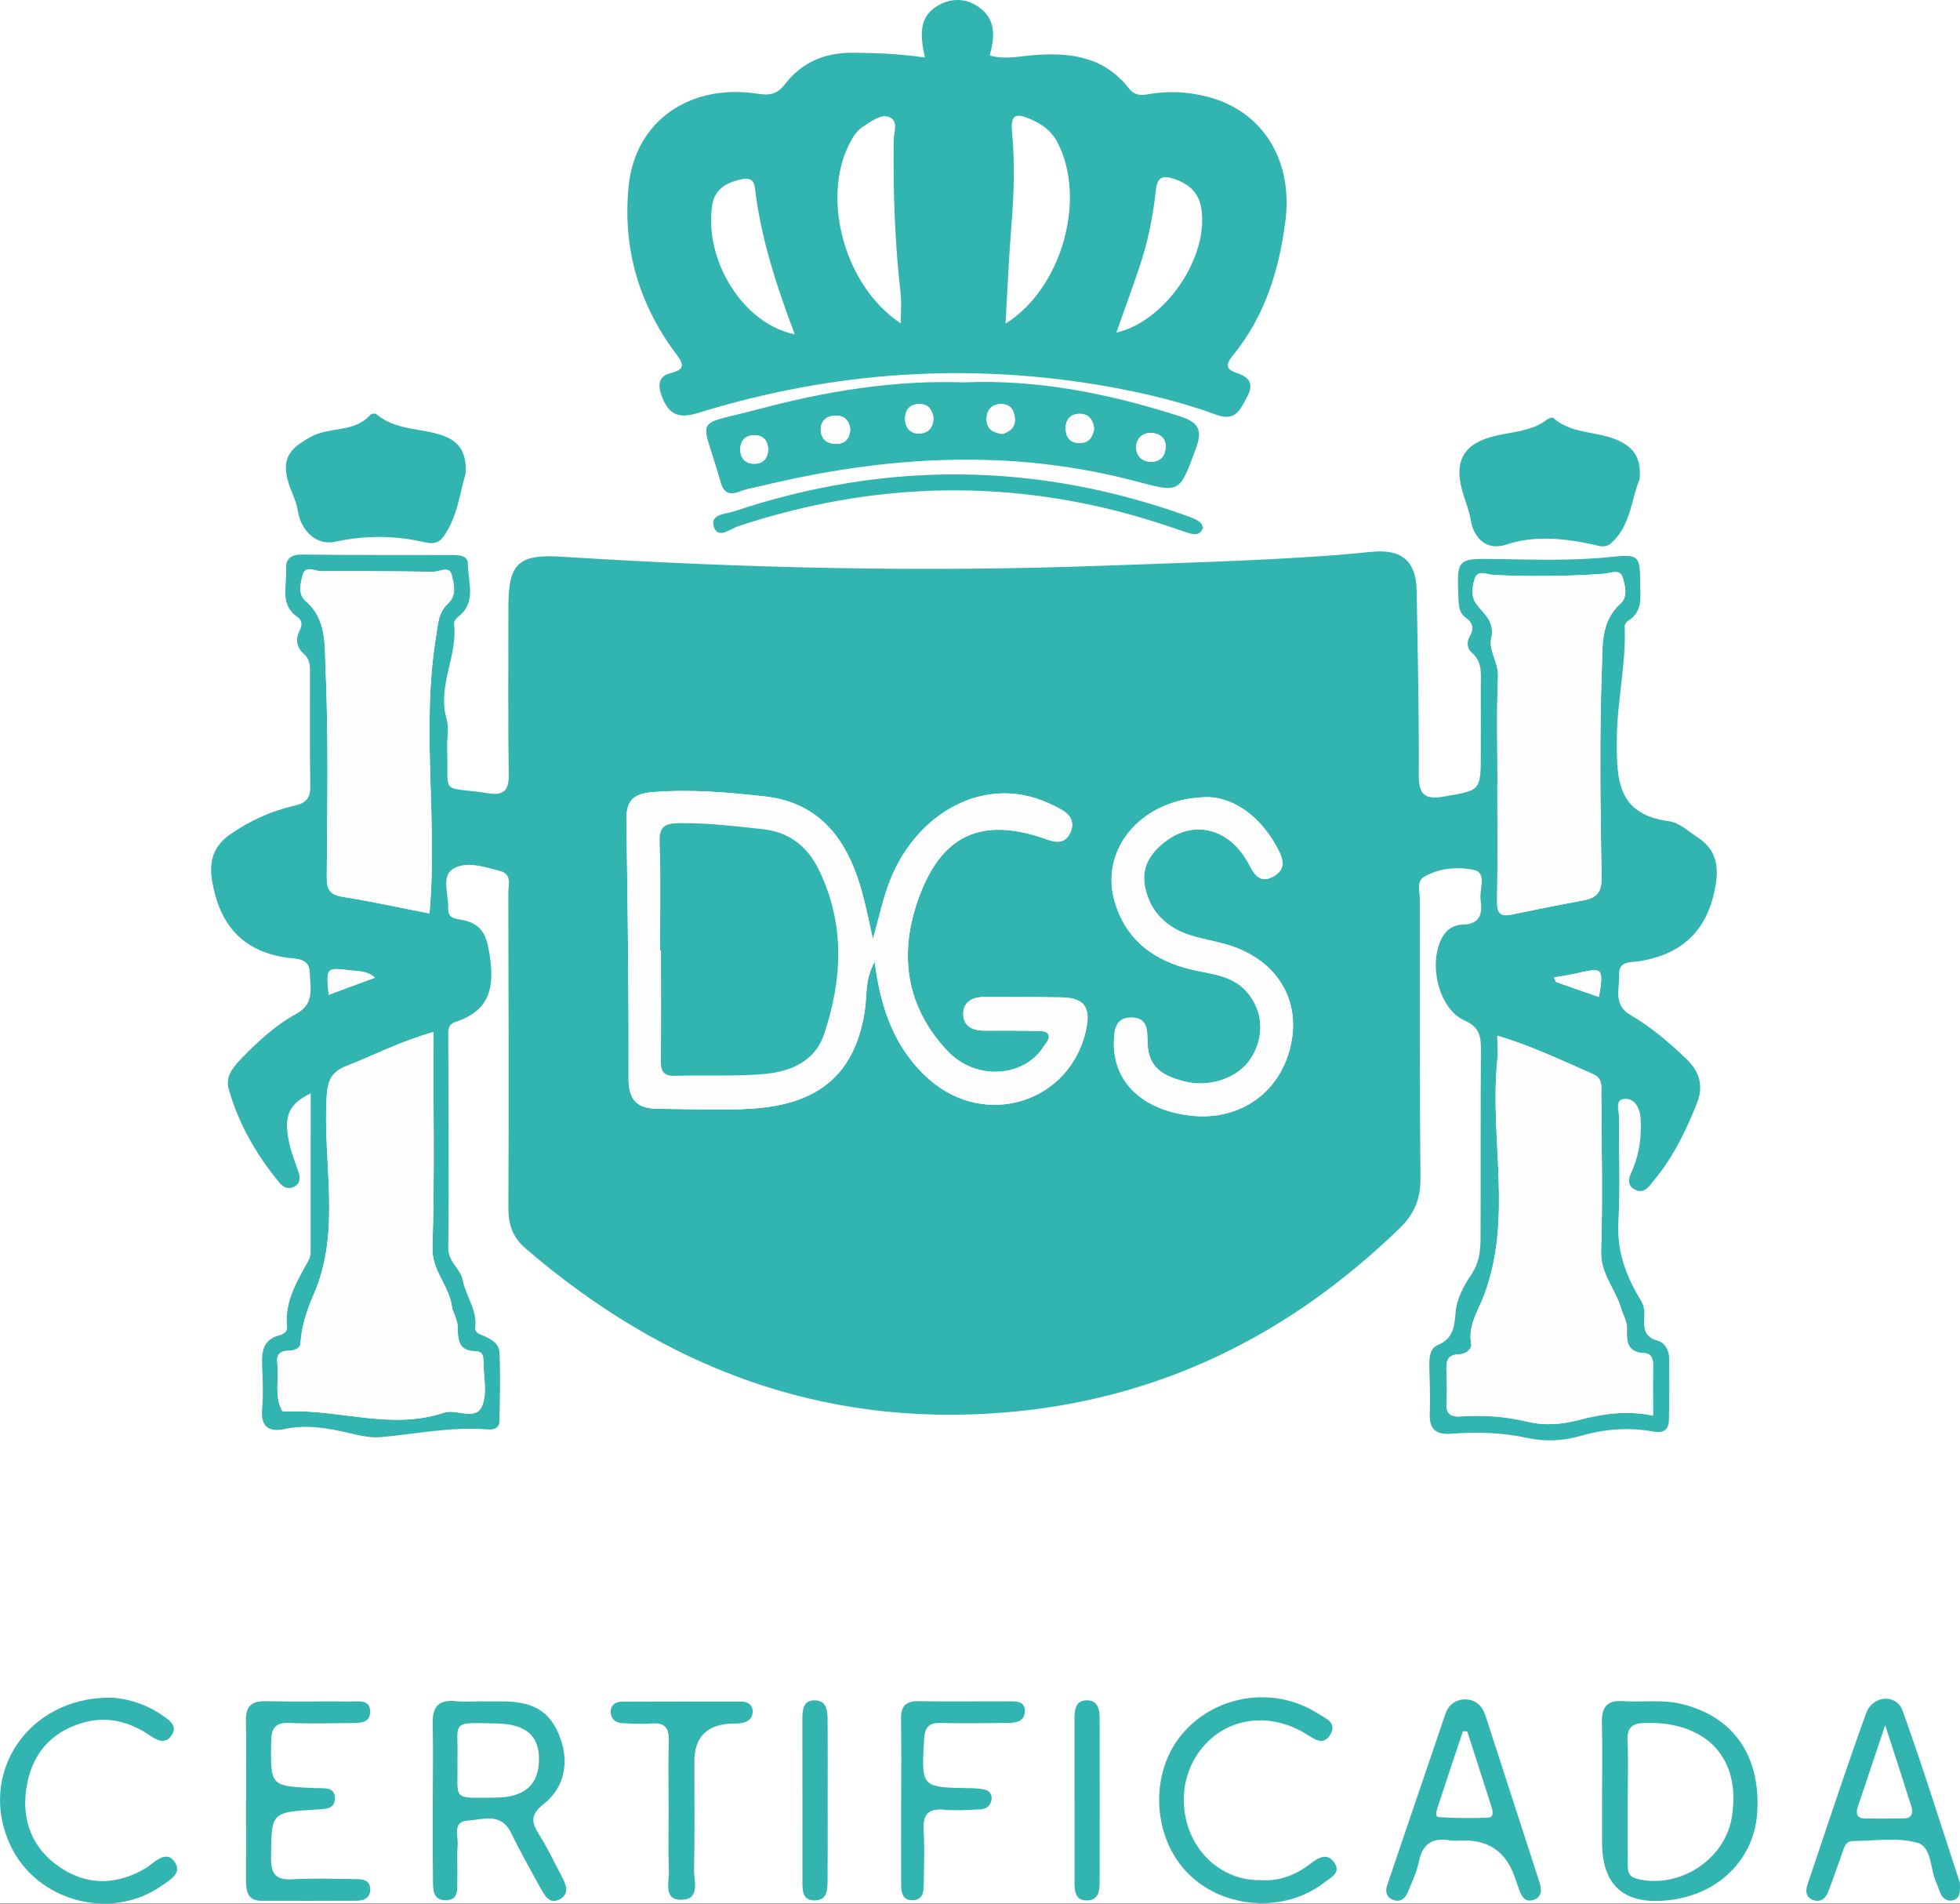
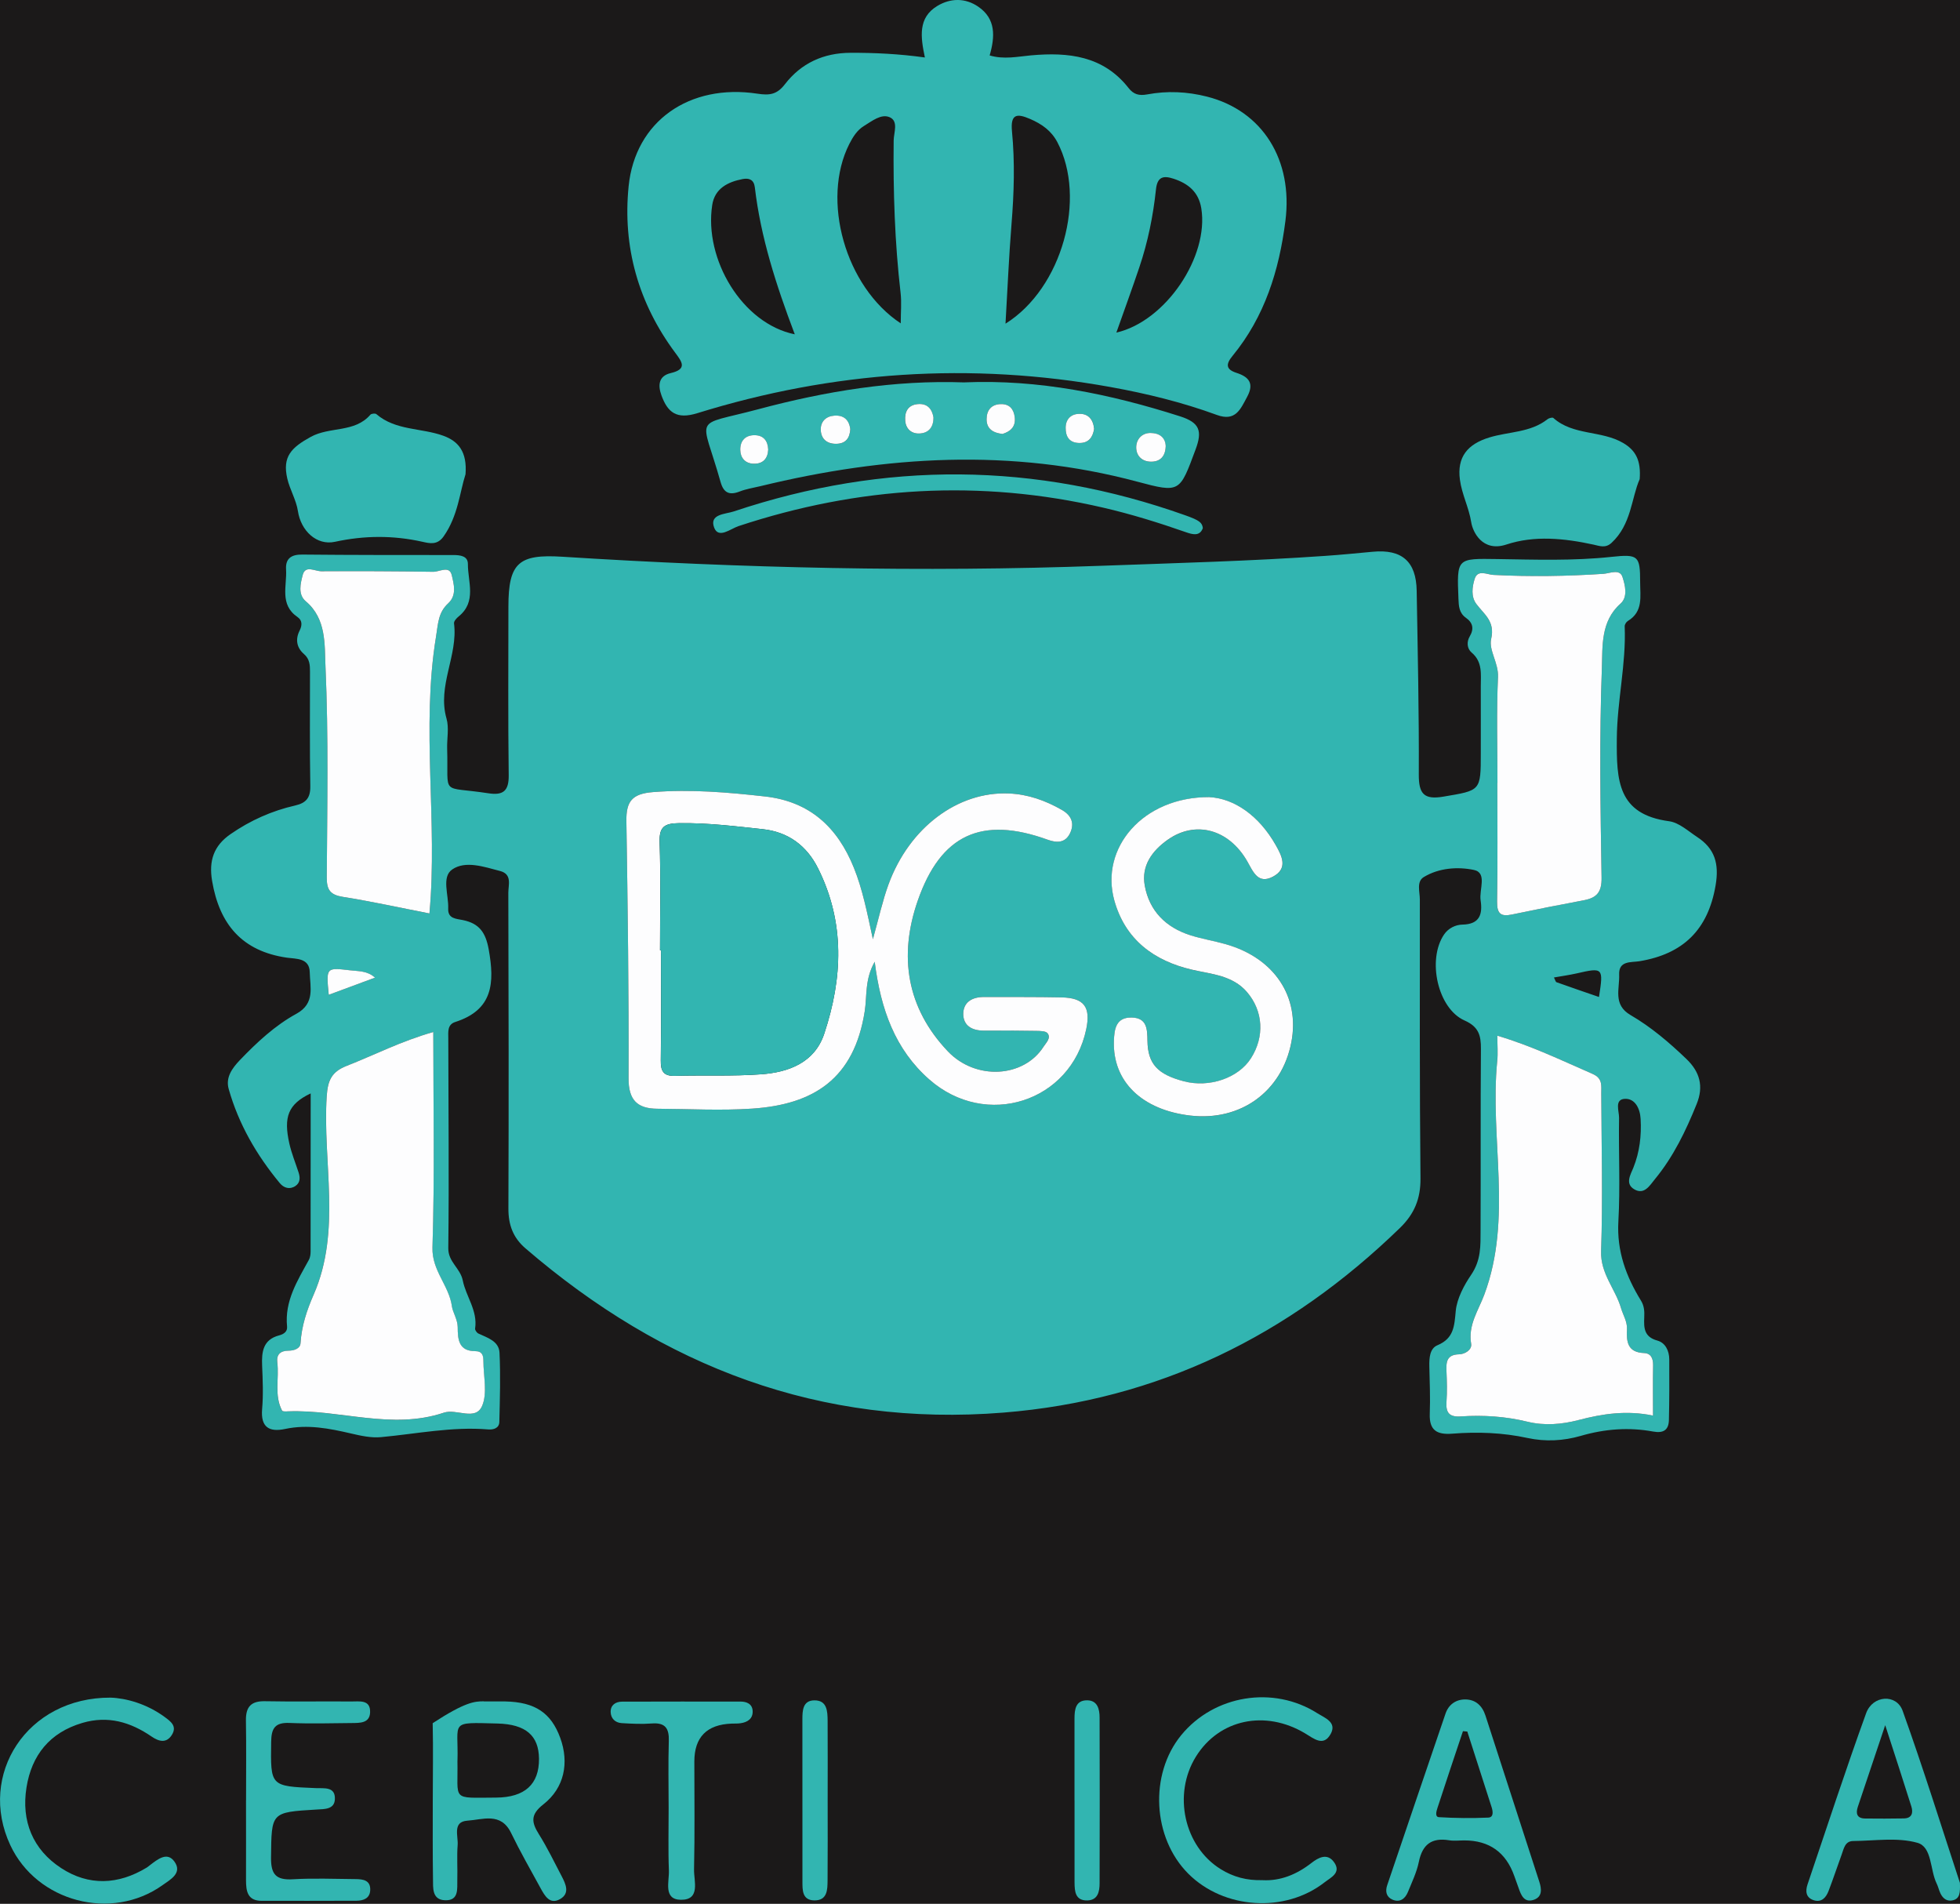
<svg xmlns="http://www.w3.org/2000/svg" width="207" height="201" viewBox="0 0 207 201" fill="none">
  <rect width="207" height="201" fill="#1E1E1E" />
  <path d="M-520 -2884C-520 -2906.09 -502.091 -2924 -480 -2924H1196C1218.09 -2924 1236 -2906.09 1236 -2884V1117C1236 1139.09 1218.09 1157 1196 1157H-480C-502.091 1157 -520 1139.09 -520 1117V-2884Z" fill="#1B1919" />
  <path d="M-480 -2923H1196V-2925H-480V-2923ZM1235 -2884V1117H1237V-2884H1235ZM1196 1156H-480V1158H1196V1156ZM-519 1117V-2884H-521V1117H-519ZM-480 1156C-501.539 1156 -519 1138.54 -519 1117H-521C-521 1139.64 -502.644 1158 -480 1158V1156ZM1235 1117C1235 1138.54 1217.54 1156 1196 1156V1158C1218.64 1158 1237 1139.64 1237 1117H1235ZM1196 -2923C1217.54 -2923 1235 -2905.54 1235 -2884H1237C1237 -2906.64 1218.64 -2925 1196 -2925V-2923ZM-480 -2925C-502.644 -2925 -521 -2906.64 -521 -2884H-519C-519 -2905.54 -501.539 -2923 -480 -2923V-2925Z" fill="white" fill-opacity="0.1" />
  <g clip-path="url(#clip0_28_26)">
-     <rect width="1440" height="3380" transform="translate(-382 -2795)" fill="white" />
    <g clip-path="url(#clip1_28_26)">
      <path d="M32.799 115.456C30.431 116.589 29.924 117.928 30.563 120.762C30.796 121.794 31.206 122.786 31.535 123.8C31.713 124.349 31.713 124.888 31.193 125.231C30.586 125.633 29.97 125.427 29.555 124.929C27.105 121.973 25.202 118.696 24.153 114.986C23.811 113.779 24.5 112.806 25.33 111.938C27.128 110.064 29.035 108.282 31.307 107.039C33.301 105.947 32.744 104.229 32.712 102.648C32.68 101.13 31.252 101.254 30.317 101.121C25.572 100.44 23.177 97.603 22.401 93.015C22.041 90.89 22.565 89.304 24.345 88.075C26.434 86.626 28.711 85.612 31.175 85.05C32.315 84.789 32.794 84.25 32.771 83.016C32.703 78.981 32.739 74.951 32.739 70.916C32.739 70.226 32.712 69.586 32.105 69.061C31.334 68.394 31.17 67.512 31.645 66.579C31.923 66.026 31.932 65.501 31.425 65.154C29.491 63.833 30.321 61.859 30.212 60.123C30.139 58.994 30.741 58.541 31.914 58.555C37.233 58.61 42.549 58.601 47.868 58.605C48.598 58.605 49.419 58.697 49.415 59.551C49.406 61.434 50.368 63.527 48.439 65.09C48.215 65.268 47.923 65.597 47.95 65.816C48.388 69.221 46.162 72.397 47.157 75.87C47.44 76.856 47.193 77.99 47.225 79.055C47.38 84.159 46.417 82.966 51.582 83.761C53.147 84.003 53.749 83.51 53.726 81.851C53.649 75.915 53.694 69.979 53.694 64.043C53.694 59.401 54.808 58.496 59.388 58.784C78.35 59.985 97.325 60.433 116.322 59.739C124.215 59.451 132.113 59.245 139.992 58.692C141.657 58.578 143.318 58.413 144.979 58.258C148.049 57.97 149.568 59.277 149.619 62.371C149.728 68.837 149.874 75.307 149.842 81.773C149.833 83.816 150.381 84.465 152.447 84.113C156.376 83.451 156.389 83.533 156.389 79.557C156.389 77.199 156.398 74.837 156.389 72.479C156.385 71.208 156.604 69.897 155.422 68.901C154.929 68.485 154.884 67.767 155.217 67.205C155.705 66.383 155.541 65.739 154.824 65.236C154.094 64.719 154.062 64.002 154.03 63.221C153.857 58.911 153.848 58.966 158.128 59.03C162.152 59.09 166.176 59.231 170.2 58.797C173.051 58.491 173.215 58.692 173.22 61.484C173.22 62.974 173.562 64.578 171.924 65.565C171.755 65.665 171.577 65.944 171.587 66.136C171.751 70.112 170.788 73.991 170.756 77.99C170.72 82.427 170.838 85.982 176.281 86.713C177.326 86.855 178.289 87.751 179.238 88.376C181.099 89.592 181.578 91.182 181.19 93.472C180.392 98.183 177.755 100.724 173.161 101.491C172.275 101.638 170.939 101.405 171.003 102.908C171.066 104.393 170.318 106.079 172.202 107.176C174.37 108.437 176.286 110.069 178.106 111.814C179.534 113.185 179.94 114.707 179.192 116.562C178.051 119.395 176.733 122.132 174.78 124.504C174.237 125.162 173.653 126.218 172.572 125.56C171.609 124.975 172.212 124.015 172.504 123.293C173.17 121.625 173.366 119.925 173.27 118.152C173.211 117.024 172.672 115.995 171.637 116.023C170.464 116.055 171.003 117.321 170.993 118.015C170.934 121.666 171.126 125.331 170.92 128.973C170.743 132.108 171.737 134.777 173.311 137.336C173.658 137.902 173.681 138.487 173.653 139.09C173.603 140.201 173.626 141.16 175.027 141.544C175.88 141.777 176.29 142.618 176.295 143.532C176.304 145.662 176.309 147.796 176.258 149.925C176.236 150.976 175.697 151.355 174.598 151.154C172.02 150.679 169.483 150.875 166.947 151.611C165.117 152.141 163.21 152.242 161.312 151.831C158.693 151.264 156.033 151.168 153.378 151.378C151.763 151.506 150.933 151.031 151.001 149.272C151.065 147.599 150.992 145.922 150.955 144.249C150.937 143.377 151.001 142.376 151.818 142.038C153.547 141.316 153.597 140.013 153.743 138.432C153.866 137.098 154.66 135.645 155.349 134.64C156.439 133.045 156.357 131.537 156.366 129.919C156.394 123.526 156.353 117.133 156.403 110.74C156.412 109.324 156.17 108.41 154.669 107.747C151.831 106.486 150.709 101.331 152.507 98.677C152.963 98 153.729 97.639 154.455 97.626C156.293 97.594 156.59 96.51 156.371 95.062C156.198 93.942 157.101 92.151 155.659 91.854C153.967 91.502 151.977 91.63 150.367 92.608C149.578 93.088 149.952 94.157 149.952 94.961C149.952 104.782 149.924 114.597 150.02 124.417C150.043 126.57 149.372 128.183 147.844 129.663C136.137 141.023 122.326 147.837 105.975 149.153C86.649 150.706 70.023 144.313 55.497 131.811C54.187 130.687 53.685 129.33 53.694 127.598C53.736 116.484 53.717 105.371 53.685 94.262C53.685 93.435 54.11 92.306 52.819 91.968C51.13 91.53 49.169 90.835 47.759 91.804C46.609 92.594 47.398 94.509 47.334 95.926C47.284 97.027 48.192 96.999 48.913 97.155C50.592 97.511 51.286 98.425 51.614 100.248C52.248 103.785 52.07 106.628 48.087 107.907C47.225 108.181 47.344 108.963 47.344 109.63C47.353 117.014 47.435 124.394 47.344 131.779C47.325 133.264 48.612 133.881 48.877 135.211C49.214 136.897 50.464 138.382 50.177 140.283C50.154 140.438 50.359 140.726 50.524 140.804C51.486 141.256 52.695 141.599 52.755 142.837C52.869 145.264 52.796 147.704 52.736 150.135C52.723 150.802 52.111 150.976 51.559 150.93C47.741 150.615 44.004 151.396 40.236 151.744C39.204 151.84 38.114 151.602 37.083 151.36C34.779 150.825 32.493 150.373 30.111 150.88C28.455 151.232 27.511 150.725 27.684 148.769C27.817 147.261 27.748 145.725 27.684 144.204C27.62 142.728 27.776 141.444 29.491 140.996C29.961 140.873 30.372 140.607 30.317 140.064C30.048 137.372 31.412 135.229 32.621 133.026C32.758 132.775 32.803 132.442 32.803 132.145C32.812 126.675 32.812 121.205 32.812 115.47L32.799 115.456ZM92.379 101.551C93.013 106.577 94.537 110.809 98.146 113.98C104.141 119.249 113.11 116.347 114.721 108.661C115.209 106.322 114.488 105.353 112.111 105.312C109.378 105.261 106.641 105.284 103.908 105.27C102.681 105.266 101.727 105.81 101.732 107.066C101.732 108.337 102.708 108.83 103.935 108.821C105.76 108.807 107.581 108.817 109.406 108.849C109.83 108.858 110.446 108.849 110.638 109.104C111.016 109.607 110.478 110.096 110.213 110.516C108.133 113.788 103.05 114.117 100.089 110.992C95.76 106.417 94.897 100.948 96.914 95.13C99.355 88.084 103.698 86.147 110.651 88.664C111.596 89.007 112.49 89.025 112.996 88.002C113.521 86.937 113.147 86.092 112.139 85.511C110.405 84.52 108.566 83.866 106.554 83.779C101.157 83.546 96.033 87.376 93.83 93.403C93.209 95.099 92.831 96.885 92.187 99.165C91.558 96.25 91.088 93.874 90.18 91.626C88.455 87.348 85.517 84.625 80.781 84.095C76.858 83.656 72.957 83.323 68.978 83.633C66.738 83.807 66.122 84.625 66.154 86.7C66.296 95.752 66.414 104.804 66.382 113.852C66.373 116.16 67.318 117.056 69.435 117.069C72.774 117.088 76.132 117.279 79.458 117.056C85.941 116.617 90.207 113.907 91.325 106.783C91.581 105.161 91.316 103.42 92.379 101.551ZM45.761 108.972C42.371 109.932 39.547 111.394 36.599 112.55C35.03 113.167 34.605 114.062 34.501 115.744C34.053 122.731 36.084 129.924 33.127 136.687C32.384 138.396 31.854 140.018 31.731 141.846C31.695 142.408 31.029 142.618 30.477 142.618C29.61 142.618 29.176 143.011 29.281 143.87C29.491 145.566 28.934 147.334 29.788 148.952C29.847 149.061 30.212 149.034 30.431 149.025C35.915 148.819 41.376 151.013 46.869 149.166C48.22 148.714 50.209 150.076 50.911 148.454C51.491 147.106 51.044 145.31 51.048 143.71C51.048 143.125 50.921 142.668 50.181 142.668C48.439 142.668 48.338 141.439 48.334 140.141C48.334 139.342 47.804 138.533 47.727 137.962C47.43 135.727 45.587 134.183 45.669 131.715C45.907 124.198 45.756 116.667 45.756 108.976L45.761 108.972ZM174.579 149.468C174.579 147.622 174.557 145.885 174.589 144.149C174.602 143.432 174.36 142.892 173.635 142.865C171.901 142.796 171.76 141.69 171.828 140.352C171.869 139.543 171.409 138.834 171.203 138.131C170.601 136.088 169.013 134.484 169.095 132.099C169.283 126.556 169.132 120.999 169.114 115.447C169.114 114.643 169.278 113.861 168.197 113.391C164.953 111.979 161.764 110.43 158.137 109.356C158.137 110.361 158.205 111.188 158.128 112.002C157.311 120.209 159.779 128.589 156.763 136.687C156.143 138.355 155.025 139.904 155.372 141.896C155.477 142.513 154.71 142.984 154.108 142.997C152.767 143.025 152.721 143.825 152.767 144.821C152.812 145.885 152.849 146.955 152.767 148.01C152.68 149.189 153.077 149.642 154.3 149.555C156.654 149.39 159.003 149.555 161.307 150.112C163.137 150.556 164.948 150.4 166.714 149.939C169.237 149.281 171.755 148.888 174.579 149.468ZM45.355 96.451C46.24 86.695 44.456 76.943 46.048 67.233C46.276 65.839 46.276 64.683 47.334 63.705C48.27 62.841 47.932 61.663 47.709 60.721C47.462 59.684 46.417 60.388 45.751 60.374C41.809 60.31 37.868 60.301 33.926 60.314C33.25 60.314 32.242 59.647 31.973 60.698C31.745 61.58 31.43 62.759 32.297 63.49C34.482 65.336 34.272 68.064 34.373 70.326C34.706 77.757 34.56 85.21 34.51 92.654C34.501 93.993 34.907 94.491 36.225 94.701C39.282 95.185 42.307 95.857 45.355 96.451ZM158.15 82.655H158.137C158.137 86.841 158.182 91.027 158.109 95.213C158.086 96.488 158.511 96.808 159.683 96.561C162.202 96.031 164.729 95.533 167.261 95.057C168.621 94.802 169.173 94.226 169.146 92.663C169.022 85.283 168.908 77.894 169.178 70.523C169.26 68.266 169.027 65.615 171.144 63.737C171.942 63.029 171.632 61.786 171.354 60.922C171.066 60.031 170.017 60.543 169.337 60.589C165.464 60.849 161.6 60.904 157.721 60.703C157.051 60.666 156.065 60.095 155.741 61.123C155.481 61.955 155.335 62.983 155.915 63.764C156.741 64.875 157.913 65.592 157.484 67.466C157.21 68.645 158.274 69.984 158.205 71.469C158.045 75.193 158.15 78.927 158.15 82.655ZM127.733 84.168C120.702 84.141 116.14 89.551 117.696 95.099C118.841 99.184 121.834 101.459 125.935 102.401C127.97 102.867 130.192 102.995 131.702 104.754C133.427 106.765 133.573 109.465 132.122 111.741C130.79 113.829 127.737 114.88 125.046 114.177C122.267 113.45 121.231 112.344 121.19 109.904C121.172 108.684 121.154 107.496 119.562 107.446C117.864 107.391 117.682 108.638 117.645 109.945C117.513 114.195 120.611 117.206 125.73 117.796C131.036 118.404 135.375 115.26 136.383 110.073C137.318 105.252 134.599 101.158 129.462 99.7C128.226 99.348 126.944 99.147 125.721 98.754C123.134 97.932 121.387 96.186 120.903 93.504C120.524 91.42 121.665 89.853 123.307 88.687C126.264 86.585 129.813 87.554 131.752 90.986C132.359 92.06 132.875 93.399 134.44 92.572C136.068 91.708 135.393 90.392 134.741 89.24C132.971 86.115 130.347 84.31 127.737 84.172L127.733 84.168ZM164.113 103.205C164.246 103.461 164.287 103.671 164.383 103.708C165.87 104.242 167.366 104.75 168.872 105.27C169.356 102.172 169.314 102.136 166.486 102.785C165.719 102.958 164.935 103.063 164.113 103.21V103.205ZM39.601 103.232C38.798 102.497 37.863 102.561 36.964 102.456C34.432 102.154 34.432 102.14 34.715 105.042C36.353 104.434 37.954 103.84 39.601 103.232Z" fill="#32B5B1" />
      <path d="M97.681 6.078C97.225 3.907 96.928 1.874 98.995 0.626C100.382 -0.21 101.937 -0.233 103.306 0.699C105.2 1.988 105.086 3.884 104.52 5.854C106.053 6.302 107.472 5.973 108.895 5.845C112.828 5.493 116.519 5.886 119.192 9.295C119.722 9.971 120.292 10.127 121.168 9.967C123.276 9.574 125.379 9.67 127.482 10.204C133.354 11.703 136.575 16.899 135.754 23.333C135.088 28.574 133.568 33.432 130.179 37.567C129.462 38.435 129.435 38.998 130.585 39.368C131.894 39.788 132.483 40.478 131.716 41.895C131.009 43.211 130.489 44.541 128.504 43.809C124.863 42.475 121.104 41.556 117.29 40.867C102.517 38.202 87.954 39.189 73.646 43.627C71.461 44.303 70.516 43.563 69.855 41.739C69.467 40.67 69.558 39.697 70.831 39.395C72.61 38.975 72.04 38.221 71.31 37.243C67.423 32.015 65.74 26.075 66.392 19.65C67.09 12.791 72.816 8.801 80.001 9.893C81.284 10.09 82.059 9.98 82.894 8.897C84.609 6.672 86.973 5.584 89.824 5.575C92.393 5.566 94.957 5.689 97.676 6.069L97.681 6.078ZM106.194 34.176C112.194 30.425 114.781 20.925 111.669 15.011C111.026 13.791 110.013 13.088 108.795 12.562C107.417 11.968 106.696 11.995 106.879 13.883C107.193 17.136 107.093 20.404 106.828 23.666C106.55 27.103 106.409 30.553 106.194 34.176ZM95.13 34.14C95.13 32.924 95.226 31.933 95.117 30.964C94.496 25.604 94.323 20.23 94.382 14.842C94.391 13.997 94.921 12.791 93.953 12.375C93.055 11.991 92.096 12.786 91.261 13.289C90.527 13.732 90.08 14.454 89.697 15.203C86.708 21.103 89.259 30.27 95.126 34.14H95.13ZM117.901 35.118C123.13 33.916 127.697 27.08 126.871 21.994C126.588 20.257 125.475 19.371 123.933 18.868C122.897 18.53 122.231 18.631 122.085 19.992C121.788 22.789 121.232 25.549 120.328 28.222C119.562 30.498 118.736 32.755 117.901 35.118ZM83.939 35.301C81.95 30.055 80.339 25.042 79.719 19.778C79.623 18.955 79.098 18.781 78.441 18.905C76.863 19.206 75.489 19.901 75.22 21.642C74.335 27.381 78.391 34.172 83.939 35.301Z" fill="#32B5B1" />
      <path d="M101.859 40.373C109.693 40.044 117.221 41.593 124.644 43.964C126.729 44.632 126.984 45.532 126.273 47.446C124.585 51.984 124.644 52.071 120.118 50.86C106.8 47.3 93.547 48.118 80.316 51.331C79.581 51.509 78.815 51.623 78.117 51.897C77.013 52.327 76.419 52.03 76.1 50.887C74.061 43.64 73.034 45.093 80.065 43.215C87.191 41.309 94.436 40.112 101.855 40.377L101.859 40.373ZM81.132 47.474C81.091 46.523 80.621 45.98 79.736 45.957C78.742 45.929 78.167 46.519 78.181 47.497C78.19 48.347 78.692 48.941 79.586 48.968C80.594 49 81.087 48.411 81.132 47.474ZM115.556 45.28C115.46 44.248 114.908 43.658 113.954 43.695C113.124 43.727 112.563 44.243 112.549 45.148C112.535 46.108 112.937 46.756 113.982 46.775C115.008 46.793 115.419 46.135 115.556 45.28ZM89.801 45.322C89.678 44.303 89.085 43.827 88.113 43.891C87.246 43.951 86.671 44.49 86.68 45.344C86.685 46.299 87.273 46.861 88.273 46.866C89.308 46.871 89.746 46.272 89.801 45.322ZM105.879 45.82C106.705 45.564 107.293 45.075 107.17 44.056C107.07 43.197 106.613 42.644 105.701 42.666C104.688 42.689 104.195 43.334 104.195 44.275C104.195 45.285 104.875 45.71 105.879 45.82ZM98.584 44.069C98.428 43.188 97.945 42.571 96.927 42.666C95.896 42.758 95.527 43.471 95.595 44.412C95.664 45.312 96.275 45.81 97.105 45.774C98.045 45.733 98.597 45.13 98.579 44.069H98.584ZM123.111 47.145C123.088 46.181 122.436 45.728 121.505 45.719C120.629 45.71 120.041 46.336 119.995 47.131C119.945 48.054 120.542 48.73 121.514 48.753C122.463 48.776 123.07 48.264 123.106 47.149L123.111 47.145Z" fill="#32B5B1" />
      <path d="M49.159 50.097C48.566 51.906 48.384 54.474 46.846 56.645C46.185 57.577 45.382 57.376 44.624 57.207C41.531 56.513 38.47 56.535 35.376 57.207C33.442 57.627 31.777 56.051 31.462 53.958C31.284 52.784 30.609 51.696 30.34 50.526C29.806 48.214 30.768 47.259 32.817 46.13C34.843 45.015 37.461 45.715 39.118 43.786C39.222 43.667 39.633 43.626 39.747 43.727C41.796 45.481 44.497 45.166 46.824 46.011C48.379 46.578 49.356 47.666 49.164 50.092L49.159 50.097Z" fill="#32B5B1" />
      <path d="M173.16 50.613C172.293 52.587 172.298 55.388 170.19 57.326C169.551 57.911 168.94 57.646 168.288 57.504C165.222 56.837 162.06 56.513 159.094 57.495C156.544 58.336 155.531 56.12 155.381 55.155C155.134 53.583 154.391 52.199 154.185 50.654C153.861 48.251 154.993 46.893 157.292 46.19C159.336 45.564 161.636 45.687 163.433 44.266C163.588 44.142 163.953 44.047 164.049 44.129C166.152 46.011 169.132 45.422 171.436 46.779C172.791 47.579 173.32 48.666 173.169 50.618L173.16 50.613Z" fill="#32B5B1" />
-       <path d="M169.196 189.923C169.196 187.259 169.251 184.595 169.178 181.931C169.137 180.318 169.653 179.504 171.395 179.618C173.435 179.756 175.506 179.427 177.527 179.902C183.066 181.209 185.986 185.413 185.58 191.422C185.247 196.366 181.465 200.072 176.177 200.643C171.523 201.149 169.196 199.097 169.196 194.488C169.196 192.966 169.196 191.445 169.196 189.918V189.923ZM171.902 190.01C171.902 192.217 171.888 194.42 171.911 196.627C171.915 197.362 171.811 198.103 172.887 198.377C177.272 199.487 182.112 196.421 182.883 191.975C183.956 185.774 180.365 181.803 173.882 181.912C172.44 181.935 171.806 182.324 171.884 183.855C171.984 185.902 171.906 187.958 171.911 190.014L171.902 190.01Z" fill="#32B5B1" />
-       <path d="M51.099 179.651C51.861 179.651 52.618 179.637 53.38 179.651C56.505 179.719 58.203 180.852 59.17 183.503C60.123 186.117 59.612 188.776 57.386 190.517C55.99 191.609 56.131 192.423 56.925 193.689C57.81 195.101 58.54 196.618 59.316 198.098C59.749 198.925 60.21 199.908 59.165 200.511C58.066 201.151 57.536 200.173 57.089 199.364C56.031 197.431 54.936 195.512 53.973 193.529C52.897 191.317 50.967 192.135 49.365 192.24C47.759 192.35 48.407 193.862 48.334 194.808C48.238 196.019 48.334 197.244 48.298 198.459C48.27 199.41 48.498 200.689 47.016 200.643C45.61 200.602 45.743 199.337 45.729 198.386C45.688 195.644 45.706 192.907 45.706 190.165C45.706 187.424 45.761 184.682 45.697 181.945C45.656 180.185 46.354 179.436 48.133 179.619C49.11 179.719 50.109 179.637 51.094 179.637V179.651H51.099ZM48.311 185.911C48.398 190.184 47.572 189.827 52.376 189.804C55.442 189.791 56.948 188.379 56.925 185.701C56.902 183.261 55.538 182.059 52.536 181.981C47.362 181.849 48.439 181.721 48.316 185.906L48.311 185.911Z" fill="#32B5B1" />
+       <path d="M51.099 179.651C51.861 179.651 52.618 179.637 53.38 179.651C56.505 179.719 58.203 180.852 59.17 183.503C60.123 186.117 59.612 188.776 57.386 190.517C55.99 191.609 56.131 192.423 56.925 193.689C57.81 195.101 58.54 196.618 59.316 198.098C59.749 198.925 60.21 199.908 59.165 200.511C58.066 201.151 57.536 200.173 57.089 199.364C56.031 197.431 54.936 195.512 53.973 193.529C52.897 191.317 50.967 192.135 49.365 192.24C47.759 192.35 48.407 193.862 48.334 194.808C48.238 196.019 48.334 197.244 48.298 198.459C48.27 199.41 48.498 200.689 47.016 200.643C45.61 200.602 45.743 199.337 45.729 198.386C45.688 195.644 45.706 192.907 45.706 190.165C45.706 187.424 45.761 184.682 45.697 181.945C49.11 179.719 50.109 179.637 51.094 179.637V179.651H51.099ZM48.311 185.911C48.398 190.184 47.572 189.827 52.376 189.804C55.442 189.791 56.948 188.379 56.925 185.701C56.902 183.261 55.538 182.059 52.536 181.981C47.362 181.849 48.439 181.721 48.316 185.906L48.311 185.911Z" fill="#32B5B1" />
      <path d="M206.991 198.779C207.028 199.858 206.991 200.479 206.22 200.653C205.613 200.785 205.198 200.456 204.942 199.935C204.778 199.597 204.701 199.213 204.536 198.88C203.816 197.422 204.071 195.014 202.497 194.575C200.389 193.981 197.994 194.37 195.726 194.388C194.841 194.392 194.732 195.201 194.499 195.827C194.029 197.107 193.605 198.405 193.112 199.68C192.848 200.36 192.378 200.904 191.552 200.639C190.717 200.37 190.658 199.689 190.899 198.967C192.943 192.935 194.919 186.88 197.086 180.894C197.78 178.979 200.293 178.819 200.946 180.647C203.145 186.779 205.084 193.003 206.986 198.788L206.991 198.779ZM199.098 182.164C197.98 185.5 197.086 188.141 196.206 190.787C195.973 191.486 196.119 192.003 196.981 192.012C198.345 192.025 199.709 192.03 201.074 192.003C201.936 191.984 202.068 191.399 201.863 190.741C201.033 188.091 200.166 185.454 199.103 182.164H199.098Z" fill="#32B5B1" />
      <path d="M154.642 194.324C154.113 194.324 153.57 194.397 153.049 194.31C151.22 194.013 150.23 194.73 149.851 196.572C149.628 197.673 149.121 198.724 148.692 199.775C148.4 200.488 147.844 200.909 147.068 200.58C146.416 200.305 146.279 199.716 146.507 199.049C148.556 193.012 150.599 186.976 152.662 180.944C152.99 179.975 153.761 179.44 154.738 179.44C155.828 179.44 156.544 180.089 156.886 181.154C158.775 187.003 160.682 192.848 162.571 198.692C162.818 199.46 162.909 200.296 161.964 200.602C160.988 200.918 160.655 200.141 160.395 199.382C160.249 198.953 160.085 198.528 159.934 198.098C159.049 195.582 157.286 194.324 154.646 194.324H154.642ZM154.966 182.831C154.811 182.817 154.66 182.804 154.505 182.79C153.602 185.491 152.694 188.191 151.813 190.897C151.708 191.221 151.517 191.842 151.968 191.87C153.702 191.975 155.445 191.993 157.178 191.916C157.772 191.888 157.671 191.253 157.534 190.819C156.686 188.155 155.823 185.495 154.966 182.831Z" fill="#32B5B1" />
      <path d="M25.987 190.092C25.987 187.282 26.019 184.471 25.973 181.661C25.951 180.222 26.512 179.596 27.99 179.628C31.024 179.687 34.058 179.628 37.092 179.655C37.945 179.664 39.15 179.417 39.086 180.825C39.035 181.954 38 181.922 37.169 181.931C34.97 181.954 32.767 182.013 30.572 181.922C29.053 181.858 28.656 182.475 28.638 183.919C28.574 188.612 28.519 188.602 33.36 188.803C34.227 188.84 35.431 188.616 35.367 189.978C35.317 191.065 34.263 191.015 33.424 191.065C28.597 191.353 28.679 191.353 28.624 196.11C28.601 197.911 29.144 198.537 30.946 198.427C33.136 198.295 35.344 198.395 37.544 198.409C38.342 198.413 39.154 198.523 39.099 199.588C39.058 200.451 38.378 200.689 37.644 200.694C34.309 200.707 30.969 200.707 27.634 200.703C26.138 200.703 25.982 199.679 25.982 198.523C25.992 195.713 25.982 192.902 25.982 190.092H25.987Z" fill="#32B5B1" />
      <path d="M133.359 198.523C135.234 198.619 136.945 197.92 138.501 196.709C139.244 196.129 140.171 195.626 140.887 196.618C141.699 197.742 140.549 198.235 139.888 198.752C135.699 202.019 129.253 201.594 125.498 197.838C121.716 194.054 121.369 187.36 124.736 183.229C128.203 178.974 134.477 177.937 139.13 180.898C139.892 181.382 141.224 181.835 140.536 183.082C139.778 184.462 138.761 183.576 137.844 183.028C133.614 180.491 128.746 181.538 126.301 185.481C123.842 189.452 125.051 194.95 128.911 197.353C130.238 198.18 131.675 198.573 133.354 198.519L133.359 198.523Z" fill="#32B5B1" />
      <path d="M11.684 179.249C13.331 179.308 15.494 179.898 17.396 181.296C18.03 181.762 18.706 182.251 18.172 183.147C17.592 184.115 16.771 183.878 16.014 183.361C13.778 181.826 11.406 181.122 8.7 181.917C5.256 182.932 3.339 185.322 2.797 188.74C2.235 192.268 3.453 195.284 6.456 197.244C9.375 199.154 12.487 199.017 15.489 197.198C15.617 197.121 15.731 197.015 15.854 196.924C16.652 196.321 17.647 195.489 18.414 196.549C19.299 197.769 17.998 198.455 17.177 199.04C11.78 202.901 3.882 200.813 1.086 194.822C-2.382 187.401 2.833 179.208 11.689 179.249H11.684Z" fill="#32B5B1" />
      <path d="M127.031 55.773C126.707 56.645 125.963 56.444 125.247 56.193C122.381 55.192 119.493 54.292 116.532 53.607C103.493 50.577 90.664 51.363 77.99 55.553C77.154 55.832 75.886 56.92 75.425 55.713C74.873 54.265 76.634 54.292 77.497 54C93.438 48.671 109.347 48.772 125.196 54.415C126.661 54.936 126.967 55.174 127.035 55.768L127.031 55.773Z" fill="#32B5B1" />
-       <path d="M95.176 190.193C95.176 187.305 95.208 184.422 95.158 181.534C95.135 180.199 95.605 179.596 97.001 179.623C100.108 179.683 103.22 179.628 106.327 179.646C107.134 179.651 108.247 179.5 108.234 180.679C108.22 181.881 107.116 181.922 106.181 181.927C103.904 181.94 101.632 181.981 99.355 181.922C98.087 181.89 97.667 182.388 97.594 183.649C97.311 188.722 97.275 188.717 102.33 188.808C102.932 188.818 103.553 188.836 104.123 189C104.579 189.133 104.812 189.581 104.703 190.097C104.579 190.7 104.132 191.016 103.571 191.043C102.284 191.102 100.984 191.203 99.711 191.084C97.959 190.924 97.444 191.66 97.549 193.314C97.663 195.128 97.581 196.956 97.562 198.779C97.553 199.634 97.544 200.603 96.394 200.635C95.231 200.667 95.176 199.702 95.172 198.843C95.158 195.955 95.167 193.072 95.167 190.184L95.176 190.193Z" fill="#32B5B1" />
      <path d="M70.616 190.901C70.616 188.548 70.561 186.19 70.634 183.841C70.68 182.498 70.265 181.867 68.837 181.977C67.783 182.059 66.715 182.004 65.657 181.94C64.968 181.899 64.507 181.442 64.493 180.761C64.48 180.039 65 179.678 65.693 179.673C69.863 179.66 74.033 179.66 78.203 179.664C78.87 179.664 79.458 179.92 79.49 180.661C79.526 181.478 78.947 181.853 78.194 181.954C77.893 181.995 77.588 181.981 77.286 181.99C74.649 182.085 73.331 183.421 73.331 185.998C73.331 189.795 73.385 193.593 73.299 197.39C73.272 198.596 74.015 200.612 71.912 200.593C70.023 200.575 70.689 198.674 70.644 197.509C70.557 195.311 70.621 193.104 70.616 190.901Z" fill="#32B5B1" />
      <path d="M87.411 190.115C87.411 192.921 87.425 195.726 87.402 198.532C87.393 199.533 87.388 200.685 85.983 200.657C84.71 200.63 84.747 199.551 84.747 198.628C84.742 192.939 84.747 187.25 84.742 181.561C84.742 180.606 84.783 179.55 86.001 179.536C87.361 179.523 87.397 180.688 87.407 181.693C87.425 184.499 87.411 187.305 87.411 190.11V190.115Z" fill="#32B5B1" />
      <path d="M113.48 190.106C113.48 187.222 113.48 184.343 113.48 181.46C113.48 180.482 113.608 179.509 114.84 179.532C115.908 179.55 116.131 180.468 116.131 181.341C116.149 187.181 116.149 193.021 116.131 198.861C116.131 199.734 115.944 200.63 114.845 200.662C113.558 200.694 113.49 199.711 113.485 198.752C113.485 195.868 113.485 192.989 113.485 190.106H113.48Z" fill="#32B5B1" />
      <path d="M92.379 101.551C91.316 103.42 91.581 105.161 91.325 106.783C90.207 113.907 85.942 116.617 79.458 117.056C76.132 117.28 72.779 117.088 69.435 117.07C67.313 117.056 66.374 116.165 66.383 113.853C66.415 104.8 66.296 95.748 66.154 86.7C66.123 84.625 66.739 83.807 68.979 83.634C72.957 83.323 76.858 83.656 80.781 84.095C85.517 84.621 88.455 87.344 90.18 91.626C91.088 93.874 91.558 96.25 92.188 99.166C92.826 96.886 93.209 95.099 93.83 93.403C96.029 87.376 101.157 83.547 106.554 83.78C108.571 83.867 110.405 84.52 112.139 85.512C113.152 86.088 113.521 86.938 112.997 88.002C112.49 89.026 111.596 89.007 110.651 88.665C103.694 86.147 99.355 88.089 96.914 95.131C94.897 100.953 95.755 106.418 100.09 110.992C103.051 114.118 108.128 113.789 110.213 110.517C110.483 110.096 111.021 109.607 110.638 109.105C110.446 108.849 109.83 108.858 109.406 108.849C107.586 108.817 105.761 108.812 103.936 108.821C102.708 108.831 101.737 108.337 101.732 107.067C101.732 105.81 102.681 105.266 103.908 105.271C106.641 105.28 109.379 105.257 112.111 105.312C114.488 105.358 115.209 106.322 114.721 108.662C113.111 116.348 104.141 119.249 98.146 113.981C94.537 110.809 93.013 106.578 92.379 101.551ZM69.709 100.336C69.74 100.336 69.772 100.336 69.804 100.336C69.804 104.211 69.836 108.081 69.786 111.956C69.772 113.08 70.046 113.633 71.287 113.597C74.317 113.51 77.36 113.652 80.375 113.432C83.286 113.222 86.028 112.208 87.046 109.155C88.994 103.297 89.254 97.416 86.402 91.699C85.198 89.282 83.241 87.842 80.549 87.55C77.615 87.234 74.686 86.874 71.712 86.915C70.174 86.938 69.608 87.294 69.663 88.944C69.791 92.736 69.704 96.538 69.704 100.336H69.709Z" fill="#FDFDFE" />
      <path d="M45.761 108.972C45.761 116.663 45.911 124.194 45.674 131.711C45.596 134.178 47.435 135.723 47.732 137.958C47.809 138.529 48.334 139.333 48.339 140.137C48.343 141.435 48.443 142.66 50.186 142.664C50.925 142.664 51.058 143.121 51.053 143.706C51.053 145.306 51.5 147.101 50.916 148.449C50.214 150.076 48.224 148.71 46.874 149.162C41.376 151.008 35.915 148.815 30.436 149.021C30.217 149.03 29.847 149.057 29.792 148.948C28.939 147.33 29.496 145.561 29.286 143.866C29.181 143.007 29.614 142.619 30.481 142.614C31.033 142.614 31.699 142.404 31.736 141.842C31.855 140.014 32.384 138.392 33.132 136.683C36.084 129.92 34.058 122.732 34.505 115.74C34.615 114.058 35.035 113.163 36.604 112.546C39.551 111.39 42.375 109.927 45.765 108.968L45.761 108.972Z" fill="#FDFDFE" />
      <path d="M174.58 149.468C171.756 148.888 169.237 149.281 166.714 149.939C164.944 150.4 163.133 150.556 161.308 150.113C159.009 149.555 156.659 149.395 154.3 149.555C153.078 149.642 152.681 149.189 152.767 148.011C152.845 146.95 152.813 145.881 152.767 144.821C152.722 143.825 152.767 143.025 154.109 142.998C154.711 142.984 155.477 142.518 155.372 141.896C155.026 139.909 156.143 138.359 156.764 136.687C159.78 128.59 157.311 120.209 158.128 112.002C158.21 111.188 158.137 110.357 158.137 109.356C161.764 110.43 164.953 111.979 168.197 113.391C169.283 113.862 169.11 114.643 169.114 115.447C169.137 120.999 169.283 126.551 169.096 132.099C169.014 134.484 170.606 136.088 171.204 138.131C171.409 138.835 171.87 139.543 171.829 140.352C171.76 141.695 171.902 142.797 173.636 142.865C174.361 142.893 174.598 143.436 174.589 144.149C174.557 145.886 174.58 147.618 174.58 149.468Z" fill="#FDFDFE" />
      <path d="M45.355 96.451C42.307 95.857 39.282 95.186 36.225 94.701C34.907 94.491 34.501 93.993 34.51 92.654C34.556 85.21 34.706 77.757 34.373 70.327C34.273 68.065 34.483 65.332 32.297 63.491C31.43 62.76 31.745 61.585 31.973 60.699C32.247 59.648 33.255 60.315 33.926 60.315C37.868 60.301 41.81 60.31 45.752 60.374C46.418 60.383 47.463 59.684 47.709 60.721C47.932 61.663 48.27 62.842 47.335 63.705C46.272 64.683 46.276 65.839 46.048 67.233C44.461 76.939 46.244 86.695 45.355 96.451Z" fill="#FDFDFE" />
      <path d="M158.151 82.656C158.151 78.927 158.041 75.193 158.206 71.469C158.269 69.984 157.211 68.641 157.485 67.466C157.918 65.593 156.741 64.875 155.915 63.765C155.336 62.983 155.482 61.955 155.742 61.123C156.066 60.095 157.051 60.671 157.722 60.703C161.6 60.904 165.464 60.845 169.338 60.589C170.018 60.543 171.067 60.031 171.354 60.922C171.633 61.786 171.947 63.029 171.144 63.737C169.028 65.615 169.26 68.266 169.178 70.523C168.904 77.894 169.023 85.283 169.146 92.663C169.174 94.226 168.621 94.802 167.262 95.058C164.73 95.533 162.202 96.031 159.684 96.561C158.511 96.808 158.092 96.483 158.11 95.213C158.183 91.027 158.137 86.841 158.137 82.656H158.151Z" fill="#FDFDFE" />
      <path d="M127.733 84.168C130.343 84.305 132.966 86.11 134.736 89.236C135.389 90.388 136.064 91.704 134.435 92.567C132.87 93.394 132.355 92.055 131.748 90.982C129.805 87.55 126.255 86.581 123.303 88.683C121.661 89.853 120.525 91.42 120.899 93.499C121.382 96.186 123.13 97.927 125.717 98.75C126.939 99.138 128.221 99.344 129.458 99.696C134.59 101.154 137.314 105.248 136.379 110.069C135.371 115.256 131.032 118.399 125.726 117.792C120.607 117.202 117.509 114.195 117.641 109.941C117.682 108.639 117.86 107.387 119.557 107.441C121.15 107.492 121.168 108.68 121.186 109.9C121.223 112.34 122.263 113.446 125.041 114.173C127.733 114.876 130.79 113.825 132.118 111.737C133.568 109.461 133.423 106.765 131.698 104.75C130.188 102.991 127.966 102.863 125.931 102.397C121.829 101.455 118.837 99.18 117.691 95.094C116.136 89.547 120.698 84.132 127.729 84.164L127.733 84.168Z" fill="#FDFDFE" />
-       <path d="M164.118 103.2C164.939 103.054 165.724 102.954 166.491 102.776C169.319 102.127 169.36 102.163 168.877 105.261C167.371 104.74 165.875 104.233 164.387 103.699C164.287 103.662 164.25 103.456 164.118 103.196V103.2Z" fill="#FDFDFE" />
      <path d="M39.606 103.228C37.963 103.836 36.362 104.43 34.719 105.038C34.437 102.141 34.432 102.154 36.969 102.451C37.867 102.557 38.803 102.493 39.606 103.228Z" fill="#FDFDFE" />
      <path d="M81.133 47.469C81.092 48.406 80.594 48.995 79.586 48.964C78.692 48.936 78.19 48.342 78.181 47.492C78.167 46.514 78.742 45.925 79.737 45.952C80.622 45.975 81.092 46.523 81.133 47.469Z" fill="#FDFDFE" />
      <path d="M115.552 45.281C115.42 46.135 115.004 46.793 113.978 46.775C112.933 46.757 112.532 46.108 112.545 45.148C112.559 44.243 113.12 43.722 113.95 43.695C114.904 43.658 115.456 44.252 115.552 45.281Z" fill="#FDFDFE" />
      <path d="M89.801 45.317C89.747 46.268 89.309 46.866 88.273 46.862C87.274 46.857 86.69 46.295 86.681 45.34C86.676 44.485 87.251 43.946 88.113 43.887C89.085 43.818 89.678 44.298 89.801 45.317Z" fill="#FDFDFE" />
      <path d="M105.879 45.82C104.875 45.71 104.195 45.281 104.195 44.275C104.195 43.334 104.683 42.69 105.701 42.667C106.613 42.644 107.07 43.197 107.17 44.056C107.293 45.075 106.7 45.564 105.879 45.82Z" fill="#FDFDFE" />
      <path d="M98.584 44.07C98.602 45.13 98.05 45.733 97.11 45.774C96.28 45.811 95.668 45.308 95.6 44.412C95.531 43.471 95.896 42.758 96.932 42.667C97.949 42.575 98.433 43.188 98.588 44.07H98.584Z" fill="#FDFDFE" />
      <path d="M123.111 47.145C123.07 48.26 122.463 48.772 121.519 48.749C120.542 48.726 119.945 48.05 120 47.127C120.045 46.332 120.634 45.71 121.51 45.715C122.44 45.724 123.093 46.176 123.116 47.141L123.111 47.145Z" fill="#FDFDFE" />
      <path d="M69.709 100.335C69.709 96.538 69.795 92.736 69.668 88.943C69.613 87.294 70.179 86.937 71.716 86.914C74.691 86.873 77.615 87.234 80.553 87.549C83.245 87.837 85.198 89.281 86.407 91.699C89.258 97.415 88.999 103.296 87.05 109.155C86.033 112.212 83.296 113.222 80.38 113.432C77.364 113.651 74.321 113.505 71.292 113.596C70.051 113.633 69.773 113.08 69.791 111.956C69.841 108.085 69.809 104.21 69.809 100.335C69.777 100.335 69.745 100.335 69.713 100.335H69.709Z" fill="#32B5B1" />
    </g>
  </g>
  <defs>
    <clipPath id="clip0_28_26">
      <rect width="1440" height="3380" fill="white" transform="translate(-382 -2795)" />
    </clipPath>
    <clipPath id="clip1_28_26">
      <rect width="207" height="201" fill="white" />
    </clipPath>
  </defs>
</svg>